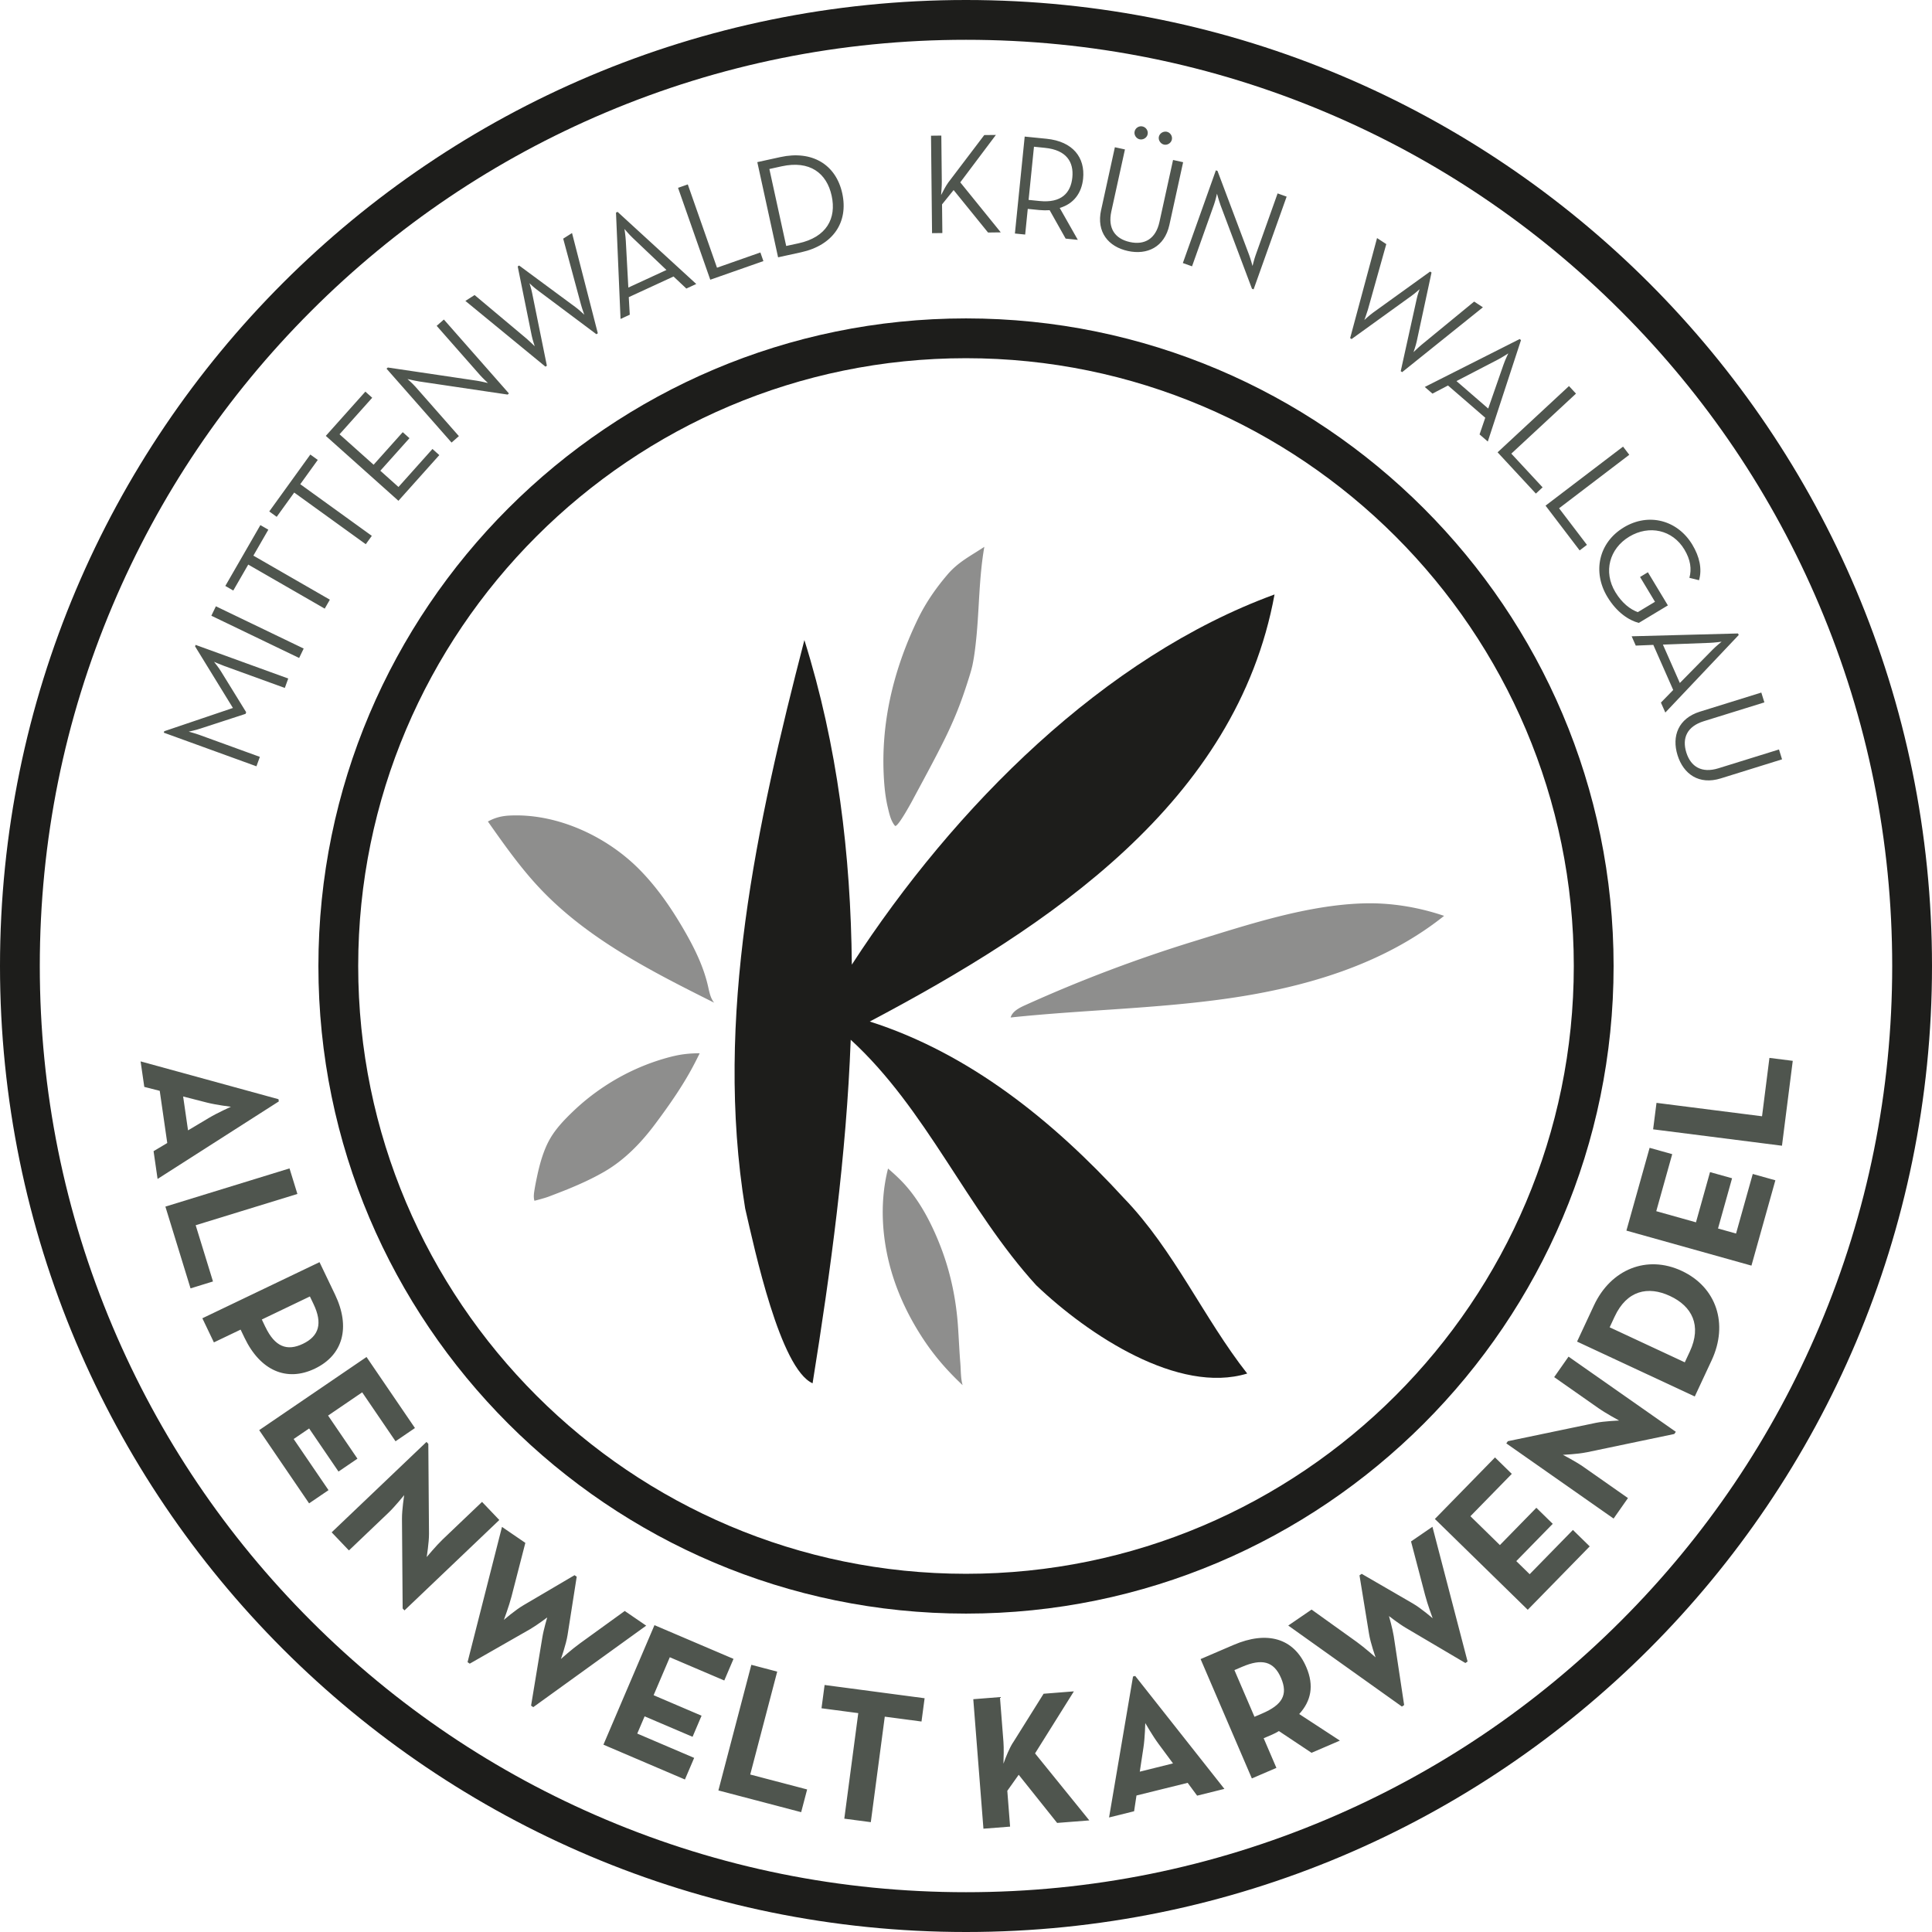
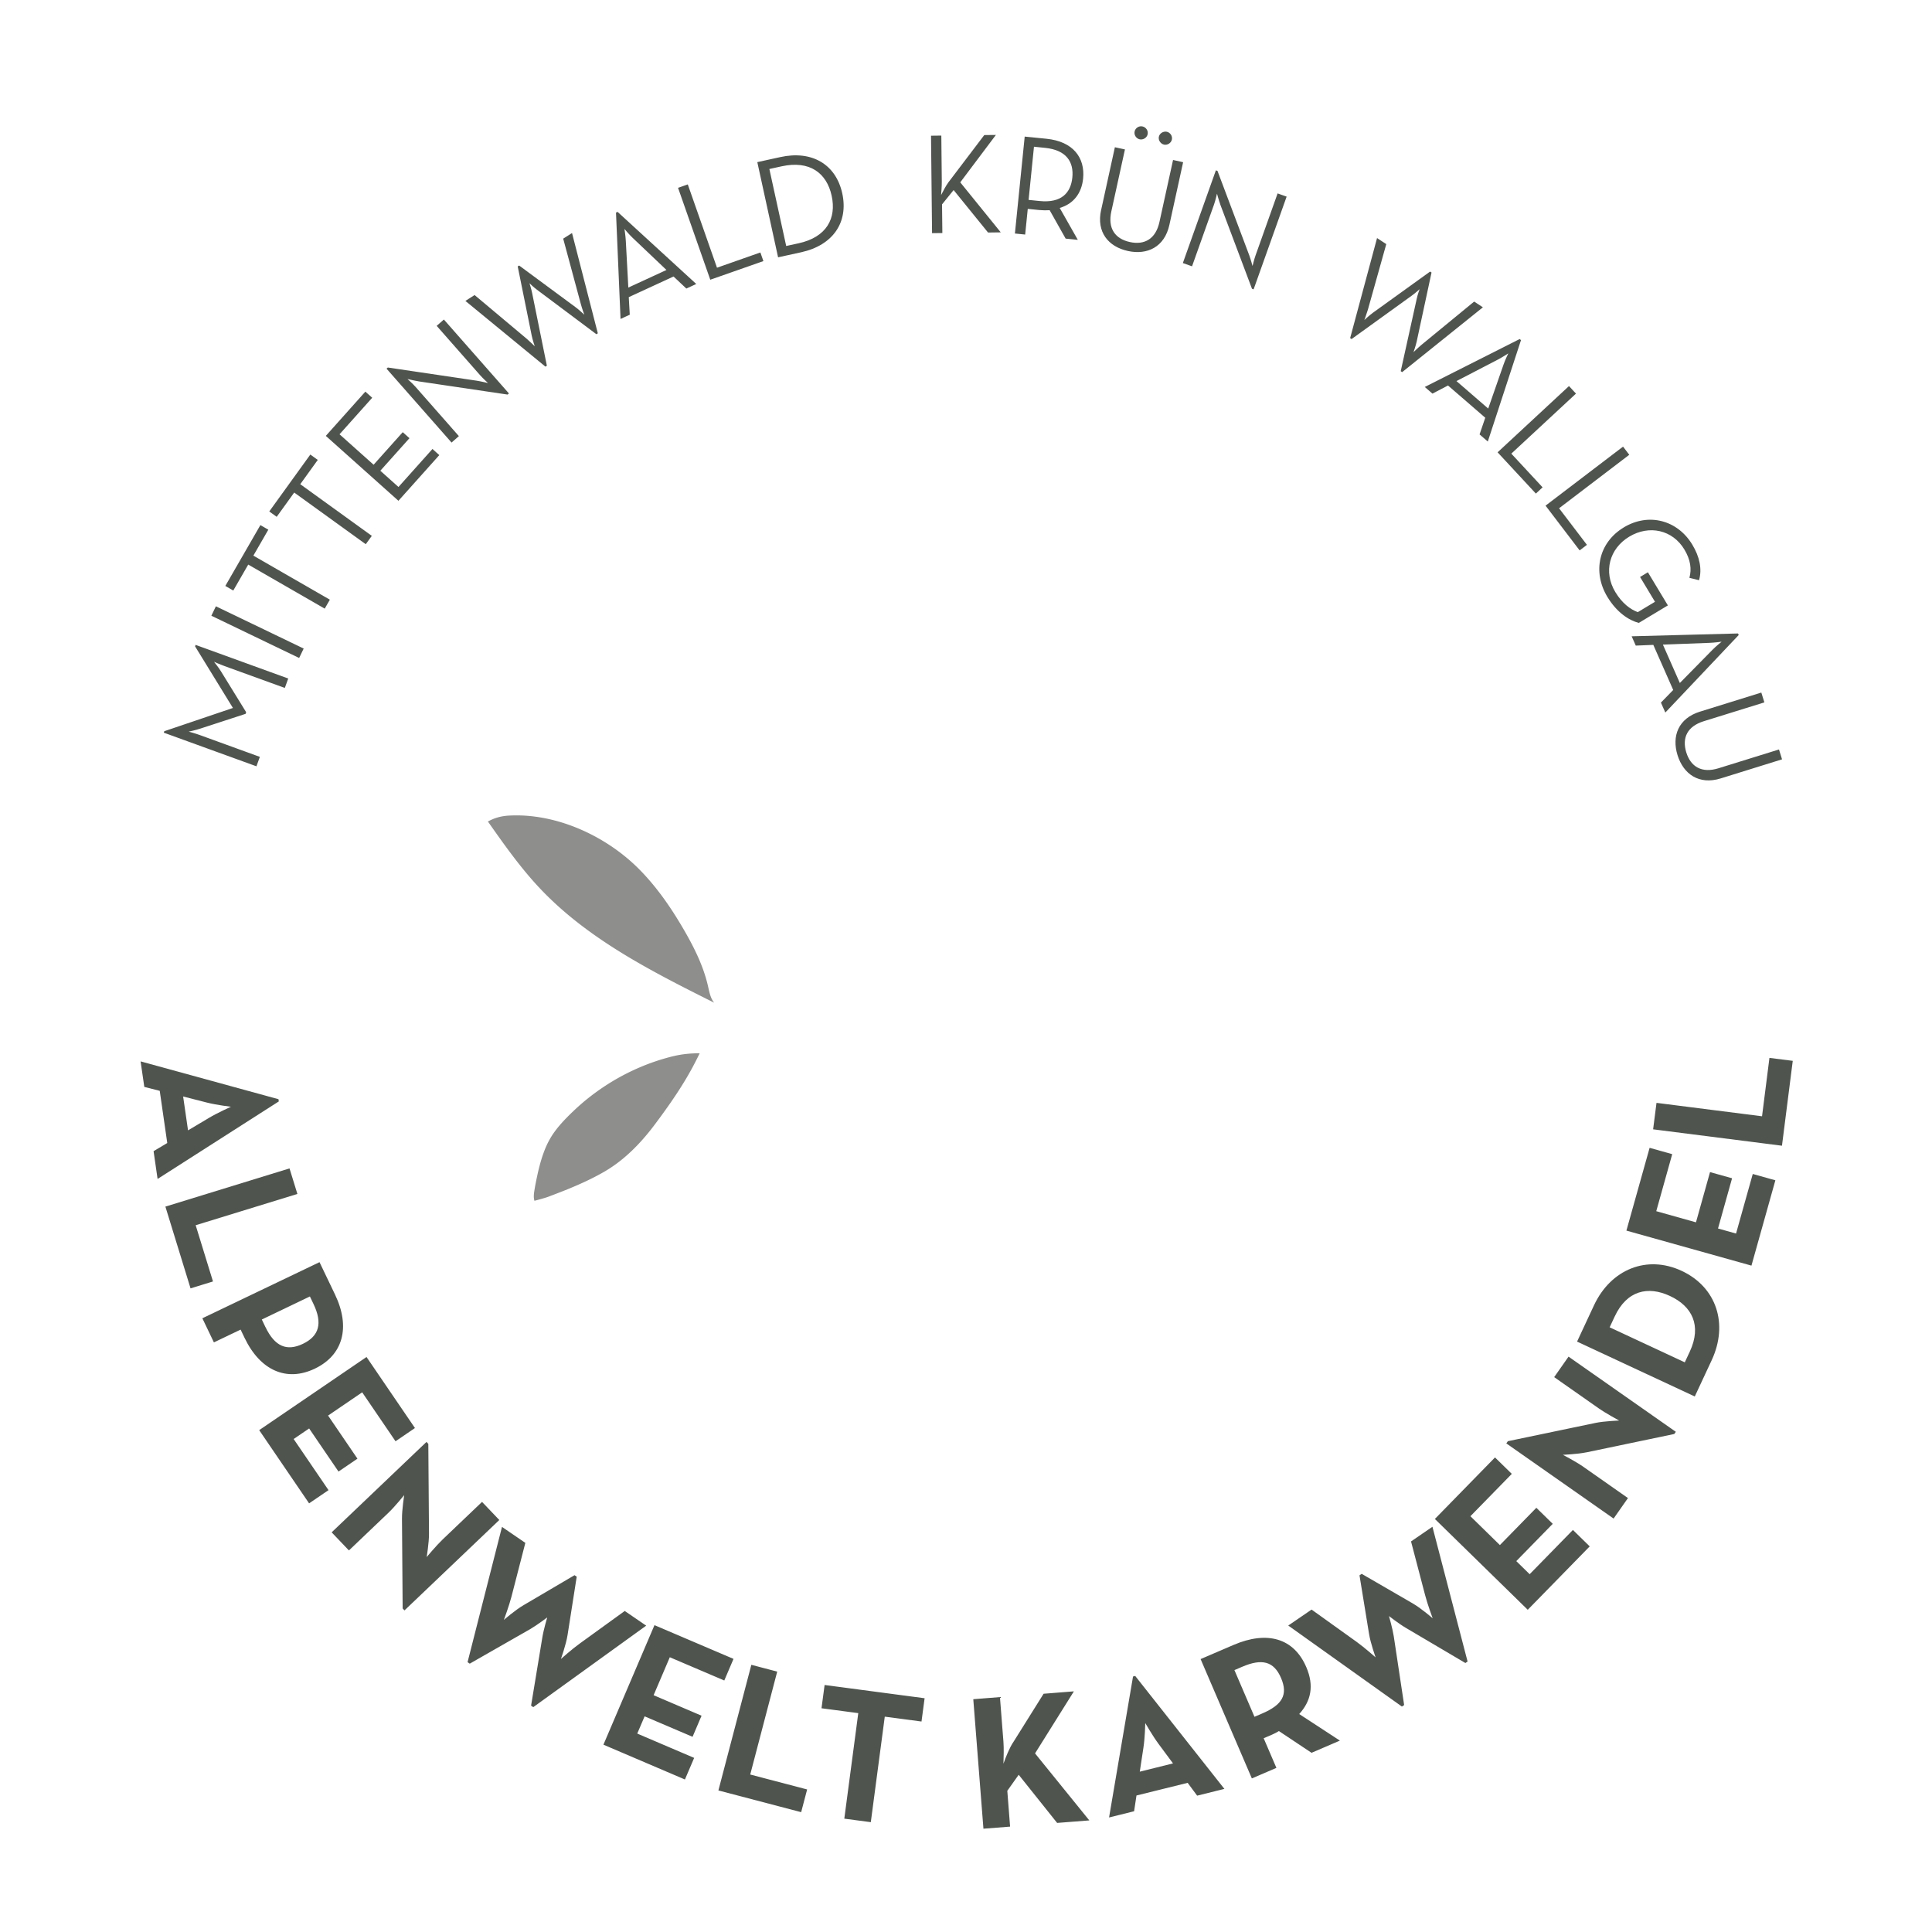
<svg xmlns="http://www.w3.org/2000/svg" id="Ebene_1" data-name="Ebene 1" viewBox="0 0 485.48 485.48">
  <defs>
    <style>.cls-1{fill:#4f554e}.cls-2{fill:#1d1d1b}.cls-3{opacity:.5}</style>
  </defs>
  <path class="cls-1" d="M69.98 276.2l.08.57-30.46 19.48-1.01-6.98 3.44-2.05-1.89-13.11-3.88-.99-.93-6.41 34.64 9.5zm-22.73 7.84l5.27-3.14c2.14-1.28 5.51-2.79 5.51-2.79s-3.65-.44-6.07-1.06l-5.94-1.52 1.23 8.5zM72.75 293.6l1.98 6.42-25.56 7.86 4.35 14.13-5.64 1.74-6.32-20.55 31.2-9.6zM80.29 317.16l3.9 8.14c3.94 8.23 2.02 15.22-5.08 18.62-7.1 3.4-13.73.45-17.65-7.73l-1-2.08-6.71 3.21-2.9-6.06 29.44-14.1zm-13.59 16.3c2.36 4.93 5.39 6.15 9.42 4.22 4.07-1.95 4.98-5.15 2.66-10l-.91-1.9-12.08 5.79.91 1.91zM92.1 340.99l12.17 17.85-4.88 3.33-8.38-12.3-8.57 5.84 7.38 10.83-4.76 3.24-7.38-10.83-3.89 2.65 8.76 12.85-4.88 3.32-12.54-18.4 26.97-18.38zM101.01 381.6c-.01-2.24.55-5.9.55-5.9s-2.27 2.83-3.98 4.46l-9.9 9.44-4.34-4.55 23.83-22.72.46.49.17 22.58c.02 2.17-.58 5.86-.58 5.86s2.38-2.86 4.01-4.42l9.9-9.44 4.34 4.55-23.83 22.72-.46-.49-.17-22.58zM126.15 383.69l5.86 4.01-3.48 13.5c-.6 2.32-1.91 5.85-1.91 5.85s2.88-2.51 5-3.73l12.75-7.5.55.38-2.3 14.66c-.38 2.42-1.67 6.01-1.67 6.01s2.81-2.5 4.76-3.9l11.28-8.16 5.39 3.69L134 428.98l-.55-.38 2.83-17.14c.32-1.99 1.23-5.03 1.23-5.03s-2.54 1.93-4.28 2.94l-15.19 8.68-.55-.38 8.65-33.98zM164.45 408.37l19.87 8.48-2.32 5.43-13.69-5.84-4.07 9.54 12.05 5.15-2.26 5.3-12.05-5.14-1.85 4.33 14.3 6.11-2.32 5.43-20.48-8.75 12.82-30.02zM188.8 418.34l6.5 1.71-6.78 25.86 14.3 3.75-1.5 5.71-20.8-5.46 8.28-31.57zM215.66 430.48l-9.23-1.22.78-5.85 25.13 3.33-.78 5.85-9.23-1.22-3.51 26.51-6.66-.88 3.51-26.51zM254.54 437.91l7.7-12.3 7.61-.6-9.76 15.59 13.64 16.84-8.09.63-9.66-12.1-2.86 4.03.7 9-6.7.52-2.55-32.54 6.7-.53.88 11.25c.12 1.58.06 3.85 0 5.49.63-1.78 1.48-3.87 2.38-5.29zM284.7 421.28l.56-.14 22.41 28.38-6.85 1.7-2.38-3.22-12.86 3.18-.6 3.96-6.29 1.56 6.02-35.42zm10.06 21.84l-3.65-4.93c-1.49-2.01-3.32-5.21-3.32-5.21s-.08 3.68-.46 6.15l-.92 6.06 8.34-2.07zM336.71 437.38l-7.14 3.07-8.2-5.46c-.54.33-1.13.64-1.71.89l-2.12.91 3.2 7.45-6.17 2.65-12.88-29.99 8.29-3.56c8.38-3.6 15.13-1.75 18.27 5.58 2.01 4.67 1.2 8.52-1.78 11.79l10.23 6.68zm-19.54-6.81c5.03-2.16 6.55-4.69 4.73-8.93-1.82-4.23-4.83-4.92-9.77-2.8l-1.94.83 5.04 11.73 1.94-.83zM323.72 408.47l5.86-4.01 11.33 8.12c1.95 1.4 4.76 3.89 4.76 3.89s-1.3-3.59-1.67-6.01l-2.38-14.6.55-.38 12.84 7.44c2.12 1.22 5 3.73 5 3.73s-1.31-3.52-1.91-5.85l-3.53-13.46 5.38-3.69 8.83 33.86-.55.38-14.96-8.83c-1.74-1.02-4.24-2.97-4.24-2.97s.88 3.06 1.2 5.06l2.61 17.3-.56.38-28.55-20.35zM360.57 381.68l15.1-15.45 4.22 4.13-10.4 10.64 7.41 7.25 9.16-9.37 4.12 4.03-9.16 9.37 3.36 3.29 10.87-11.12 4.22 4.13-15.57 15.93-23.34-22.82zM398.62 364.95c-2.19.46-5.89.62-5.89.62s3.22 1.67 5.15 3.02l11.2 7.85-3.61 5.15-26.96-18.89.39-.55 22.1-4.61c2.13-.44 5.86-.58 5.86-.58s-3.27-1.77-5.12-3.06l-11.2-7.85 3.61-5.15 26.96 18.89-.39.55-22.1 4.62zM396.29 337.12l4.24-9.09c4.24-9.09 13.31-12.76 22.05-8.68 8.75 4.08 11.79 13.33 7.53 22.47l-4.24 9.09-29.58-13.79zm28.33 2.51c3.06-6.57.55-11.4-4.98-13.97-5.53-2.58-10.84-1.4-13.9 5.17l-1.26 2.7 18.88 8.8 1.26-2.7zM408.69 309.23l5.83-20.8 5.68 1.59-4.01 14.33 9.98 2.8 3.53-12.62 5.54 1.55-3.53 12.62 4.53 1.27 4.2-14.97 5.68 1.59-6.01 21.44-31.43-8.8zM415.4 283.8l.85-6.67 26.52 3.37 1.86-14.67 5.86.74-2.71 21.33-32.38-4.12z" />
  <g>
    <path class="cls-1" d="M41.16 184.08l.12-.34 17.25-5.84-9.51-15.48.13-.37 23.28 8.45-.86 2.37-15.19-5.51c-1.05-.38-2.6-1.06-2.6-1.06s1.17 1.42 1.81 2.5l6.27 10.17-.15.41-11.29 3.68c-1.18.41-3 .79-3 .79s1.64.44 2.69.82l15.19 5.52-.86 2.37-23.28-8.45zM53.11 154.72l1.14-2.37 22.06 10.62-1.14 2.37-22.06-10.62zM62.38 141.87l-3.76 6.52-2-1.15 8.81-15.29 2 1.15-3.76 6.52 19.22 11.07-1.29 2.25-19.22-11.07zM73.93 123.77l-4.4 6.1-1.87-1.35 10.32-14.3 1.87 1.35-4.4 6.1 17.98 12.98-1.52 2.1-17.98-12.98zM81.88 109.52l9.93-11.11 1.72 1.54-8.21 9.18 8.56 7.65 7.32-8.18 1.69 1.51-7.32 8.18 4.56 4.08 8.54-9.55 1.72 1.54-10.27 11.48-18.25-16.31zM105.17 95.82c-1.06-.17-2.77-.58-2.77-.58s1.3 1.16 1.99 1.94l10.92 12.41-1.84 1.62-16.34-18.57.33-.29 22.39 3.32c1.06.17 2.77.58 2.77.58s-1.28-1.18-1.97-1.96l-10.92-12.41 1.81-1.59 16.34 18.57-.32.29-22.39-3.32zM116.92 75.63l2.34-1.49 13.1 10.99c.85.74 2.01 1.88 2.01 1.88s-.54-1.58-.76-2.67l-3.52-17.39.36-.23 14.27 10.54c.89.67 2.1 1.82 2.1 1.82s-.57-1.56-.85-2.61l-4.45-16.5 2.22-1.41 6.48 25.19-.36.23-14.91-11.16c-.88-.64-1.9-1.65-1.9-1.65s.45 1.38.66 2.44l3.71 18.29-.36.23-20.11-16.51zM154.8 53.42l.39-.18 19.77 18.12-2.49 1.15-3.22-3.03L158 74.67l.25 4.41-2.32 1.07-1.14-26.71zm12.67 14.42l-8.48-8.06c-.91-.85-2.07-2.25-2.07-2.25s.28 1.81.34 3.05l.63 11.68 9.58-4.42zM170.38 47.2l2.45-.86 7.34 20.93 10.9-3.83.76 2.17-13.35 4.68-8.1-23.1zM190.3 40.74l5.8-1.27c7.98-1.75 13.97 1.88 15.55 9.13s-2.31 13.03-10.33 14.79l-5.8 1.27-5.22-23.92zm10.35 20.4c7.07-1.54 9.58-6.26 8.33-11.96-1.25-5.7-5.49-8.93-12.56-7.39l-3.09.68 4.23 19.34 3.09-.67zM238.21 45.96l9.12-12.02 2.92-.03-8.95 11.91 10.18 12.57-3.2.04-8.65-10.67-2.91 3.6.08 7.2-2.59.03-.26-24.49 2.59-.03.12 11.6c.01 1.15-.12 2.56-.18 3.35.53-1.05 1.27-2.43 1.73-3.04zM270.82 60.27l-3.04-.31-4.02-7.14c-.84.06-1.74.04-2.6-.04l-2.9-.29-.65 6.45-2.58-.26 2.46-24.36 5.48.55c6.66.67 9.73 4.74 9.2 10.01-.37 3.65-2.38 6.35-5.88 7.37l4.55 8.02zm-9.59-9.76c5.52.56 7.84-2.07 8.23-5.9.39-3.83-1.4-6.91-6.88-7.46l-2.76-.28-1.35 13.36 2.76.28zM276.7 52.75L280.15 37l2.53.55-3.42 15.58c-.93 4.26.93 6.87 4.65 7.69 3.69.81 6.51-.78 7.44-5.04l3.42-15.58 2.53.56-3.45 15.75c-1.23 5.59-5.58 7.62-10.43 6.56-4.89-1.07-7.96-4.73-6.73-10.32zm8.41-19.72c.2-.91 1.13-1.45 1.97-1.26.88.19 1.5 1.07 1.3 1.98-.19.88-1.13 1.45-2.01 1.26-.84-.19-1.46-1.09-1.26-1.97zm6.09 1.34c.2-.92 1.16-1.44 2.01-1.26.84.19 1.46 1.06 1.26 1.97-.19.88-1.13 1.45-1.97 1.26-.84-.18-1.49-1.1-1.3-1.98zM306.64 51.37c-.37-1.01-.83-2.7-.83-2.7s-.38 1.7-.73 2.68l-5.54 15.57-2.31-.82 8.3-23.3.41.15 7.97 21.18c.37 1.01.83 2.71.83 2.71s.41-1.69.76-2.67l5.54-15.57 2.27.81-8.3 23.3-.41-.15-7.97-21.18zM346.03 59.82l2.32 1.52-4.62 16.47c-.32 1.08-.89 2.6-.89 2.6s1.22-1.14 2.12-1.8l14.4-10.37.36.24-3.73 17.35c-.24 1.09-.8 2.66-.8 2.66s1.19-1.16 2.03-1.86l13.21-10.85 2.2 1.44-20.29 16.29-.36-.24L356 75.08c.22-1.06.72-2.41.72-2.41s-1.07.98-1.95 1.61L339.63 85.2l-.36-.24 6.76-25.14zM381.87 85.19l.33.28-8.34 25.48-2.07-1.79 1.43-4.19-9.36-8.1-3.91 2.04-1.93-1.67 23.86-12.05zm-7.91 17.48l3.85-11.05c.4-1.18 1.2-2.82 1.2-2.82s-1.54 1-2.64 1.57l-10.38 5.39 7.97 6.9zM394.26 97.01l1.76 1.9-16.25 15.08 7.86 8.47-1.69 1.57-9.62-10.37 17.94-16.65zM407.84 112.22l1.57 2.06-17.64 13.44 7 9.19-1.83 1.4-8.57-11.25 19.47-14.83zM408.02 132.53c6.32-3.81 13.55-1.78 17.23 4.33 1.82 3.02 2.5 6.1 1.69 8.94l-2.42-.6c.6-2.21.29-4.54-1.27-7.13-2.97-4.93-8.84-6.23-13.84-3.22-5 3.01-6.57 8.83-3.51 13.92 1.73 2.87 3.82 4.38 5.65 5.05l4.32-2.6-3.75-6.23 1.97-1.19 5.02 8.33-7.31 4.4c-2.44-.63-5.52-2.6-7.9-6.55-3.77-6.26-2.2-13.63 4.12-17.44zM436.74 159.18l.17.39-18.44 19.48-1.11-2.5 3.09-3.17-5-11.33-4.41.18-1.03-2.34 26.73-.71zm-14.62 12.44l8.2-8.34c.87-.89 2.29-2.03 2.29-2.03s-1.82.25-3.06.29l-11.69.44 4.26 9.65zM427.19 178.82l15.4-4.79.77 2.47-15.23 4.73c-4.16 1.29-5.52 4.2-4.39 7.85 1.12 3.61 3.9 5.27 8.06 3.98l15.23-4.73.77 2.48-15.4 4.79c-5.47 1.7-9.38-1.08-10.86-5.83-1.49-4.78.18-9.25 5.64-10.95z" />
  </g>
  <g>
    <g class="cls-3">
-       <path class="cls-2" d="M342.79 227c-14.22.38-29.07 5.31-42.67 9.5a360.313 360.313 0 0 0-42.63 16.14c-1.46.66-3.07 1.5-3.54 3.04 18.21-1.93 36.59-2.19 54.72-4.8 19.23-2.77 38.81-8.43 54.21-20.74-6.43-2.18-13.3-3.32-20.09-3.14m-88.54 27.41s.07-.03.11-.05c.02 0 .04-.02.05-.03-.05.03-.11.05-.16.08M247.35 137.41c-3.4 2.26-6.52 3.77-9.22 6.92-2.93 3.42-5.53 7.17-7.49 11.23-6.3 13.04-9.58 26.94-8.43 41.46.16 1.97.42 3.94.88 5.87.37 1.56.74 3.35 1.79 4.61.58.69 4.12-5.86 4.23-6.05 2.74-5.13 5.55-10.23 8.13-15.43 1.05-2.11 2.03-4.26 2.94-6.45 1.32-3.17 2.43-6.44 3.45-9.74.32-1.04.63-2.08.83-3.16.39-1.99.63-4 .84-6.03.79-7.68.69-15.53 2.05-23.24M223.15 293.64c-2.3 9-1.49 18.86 1.4 27.64 1.69 5.15 4.12 10.04 7.05 14.59 2.98 4.63 6.27 8.42 10.29 12.2-.5-1.7-.43-3.71-.57-5.46-.26-3.13-.38-6.27-.6-9.4-.45-6.43-1.73-12.81-3.95-18.86-2.18-5.92-5.29-12.21-9.59-16.89-1.24-1.35-2.63-2.62-4.03-3.82" />
-     </g>
+       </g>
    <g class="cls-3">
      <path class="cls-2" d="M127.49 204.97c-1.86.17-3.26.59-4.89 1.46 4.07 5.78 8.16 11.59 13.01 16.74 12.05 12.8 28.12 20.92 43.84 28.79-.95-1.17-1.21-2.73-1.55-4.2-1.15-5.02-3.48-9.69-6.06-14.14-3.19-5.5-6.83-10.78-11.31-15.28-8.35-8.38-21.03-14.18-33.03-13.37m-4.3 2.29l.11.11-.11-.11M169.35 265.36c-6.29 1.51-12.3 4.18-17.68 7.77a55.781 55.781 0 0 0-7.57 6.05c-2.19 2.09-4.44 4.41-5.94 7.07-.57 1.01-1.05 2.06-1.45 3.14-.7 1.85-1.21 3.77-1.64 5.71-.24 1.12-.48 2.23-.67 3.36-.17 1.06-.43 2.23-.1 3.28 0 0 2.52-.65 3.47-1.01 1.64-.62 3.28-1.25 4.91-1.91 3.18-1.3 6.32-2.73 9.29-4.46 5.03-2.94 9.11-7.17 12.58-11.8 3.72-4.97 7.4-10.23 10.21-15.77.36-.7.72-1.41 1.06-2.12h-.08c-2.13 0-4.31.2-6.39.7" />
    </g>
-     <path class="cls-2" d="M218.57 256.69c45.06-23.83 92.15-55.12 101.7-107.31-42.72 15.61-80.38 53.2-106.22 93.02-.26-27.61-3.58-55.01-11.92-81.56-11.93 46.07-22.71 94.95-14.88 142.83 2.41 10.43 8.79 40.27 16.94 43.93 4.55-28.32 8.5-57.35 9.58-86.33 19.06 17.45 29.19 42.58 46.61 61.69 13.14 12.55 35.77 27.45 53.01 22.19.01 0 .03.02.04.03-10.94-13.9-18.38-31.03-31-44.1-17.85-19.45-38.83-36.39-63.87-44.39z" />
  </g>
-   <path class="cls-2" d="M242.74 405.47c-89.73 0-162.73-73-162.73-162.73s73-162.73 162.73-162.73 162.73 73 162.73 162.73-73 162.73-162.73 162.73zm0-315.46c-84.22 0-152.73 68.52-152.73 152.73s68.52 152.73 152.73 152.73 152.73-68.52 152.73-152.73S326.95 90.01 242.74 90.01z" />
-   <path class="cls-2" d="M242.74 10c31.42 0 61.9 6.15 90.59 18.29 27.71 11.72 52.6 28.5 73.98 49.88 21.38 21.38 38.16 46.27 49.88 73.98 12.13 28.69 18.29 59.17 18.29 90.59s-6.15 61.9-18.29 90.59c-11.72 27.71-28.5 52.61-49.88 73.98-21.38 21.38-46.27 38.16-73.98 49.88-28.69 12.13-59.17 18.29-90.59 18.29s-61.9-6.15-90.59-18.29c-27.71-11.72-52.61-28.5-73.98-49.88-21.38-21.38-38.16-46.27-49.88-73.98C16.16 304.64 10 274.16 10 242.74s6.15-61.9 18.29-90.59c11.72-27.71 28.5-52.6 49.88-73.98 21.38-21.38 46.27-38.16 73.98-49.88C180.84 16.16 211.32 10 242.74 10m0-10C108.68 0 0 108.68 0 242.74s108.68 242.74 242.74 242.74S485.48 376.8 485.48 242.74 376.8 0 242.74 0z" />
</svg>